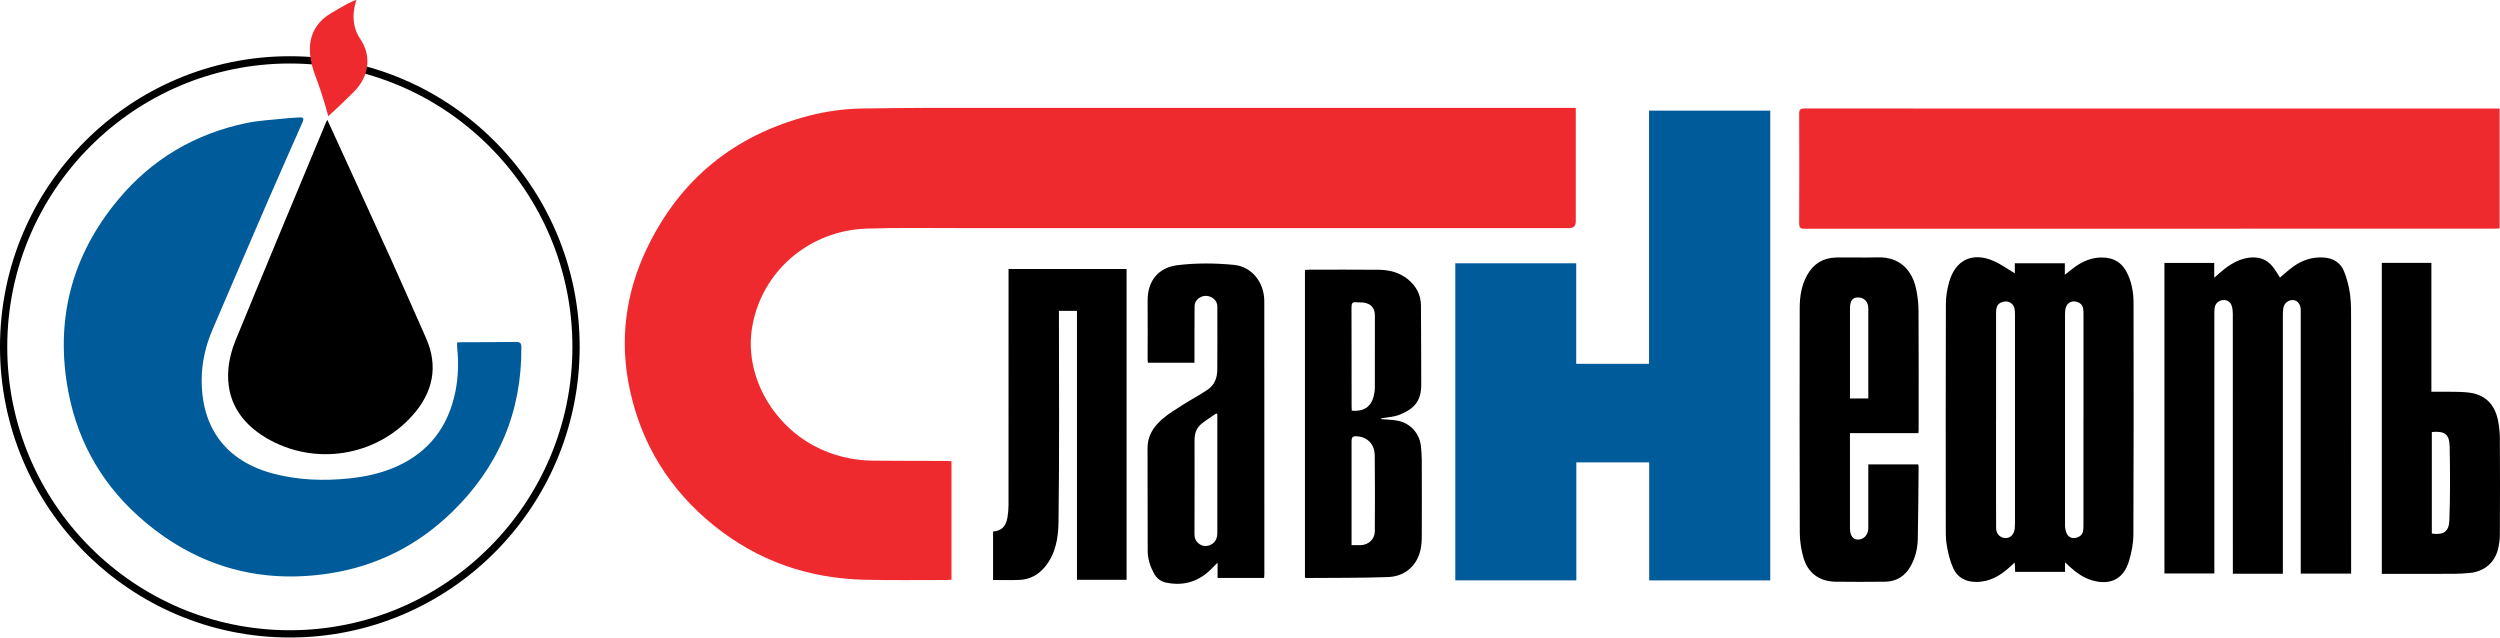
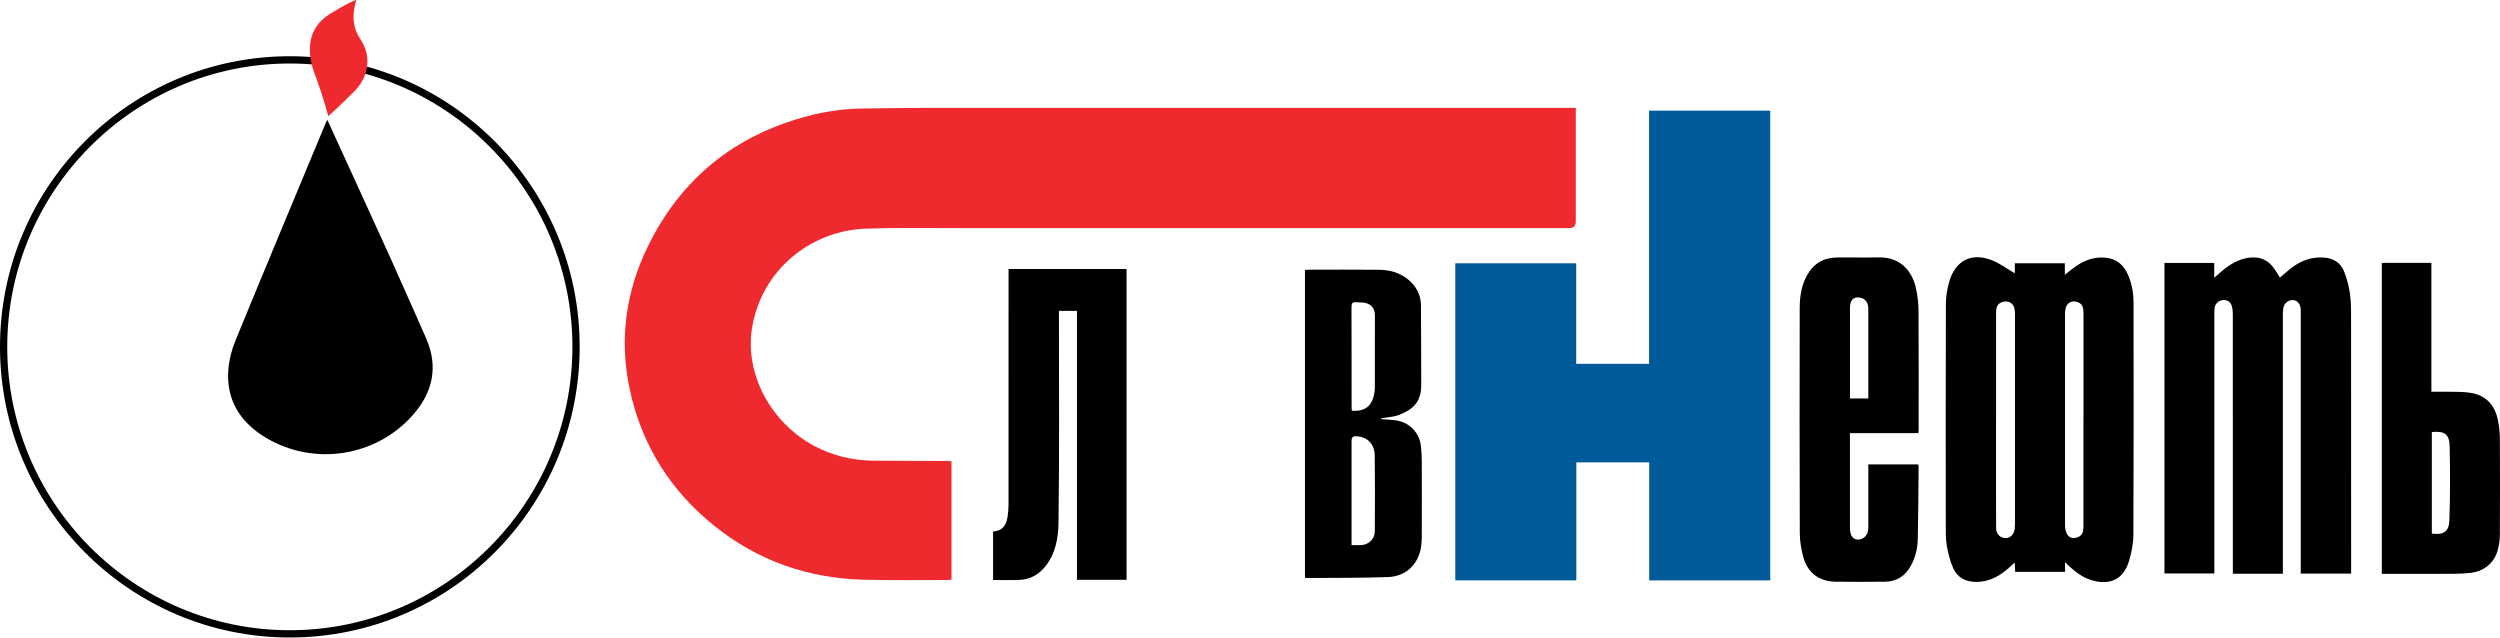
<svg xmlns="http://www.w3.org/2000/svg" width="200px" height="51px" viewBox="0 0 200 51" version="1.1">
  <title>Slavneft</title>
  <g id="Page-1" stroke="none" stroke-width="1" fill="none" fill-rule="evenodd">
    <g id="Artboard" transform="translate(-51, -399)" fill-rule="nonzero">
      <g id="Slavneft" transform="translate(51, 399)">
        <polygon id="Path" fill="#005B9A" points="131.935 46.432 131.935 36.99 126.106 36.99 126.106 46.429 116.423 46.429 116.423 21.063 126.097 21.063 126.097 29.105 131.924 29.105 131.924 8.851 141.621 8.851 141.621 46.432 131.932 46.432" />
        <g id="Group" transform="translate(49.982, 8.627)" fill="#EF2A2F">
          <path d="M23.803,0.006 C22.224,0.006 20.649,0.032 19.07,0.052 C17.573,0.07 16.096,0.274 14.648,0.655 C8.784,2.197 4.469,5.68 1.817,11.147 C0.071,14.749 -0.443,18.552 0.39,22.483 C1.33,26.923 3.608,30.574 7.136,33.42 C10.635,36.242 14.677,37.642 19.151,37.752 C21.354,37.808 23.559,37.77 25.764,37.773 C25.886,37.773 26.011,37.761 26.136,37.752 L26.136,28.267 C25.976,28.258 25.84,28.247 25.7,28.247 C23.762,28.241 21.827,28.247 19.888,28.226 C18.22,28.212 16.639,27.833 15.159,27.048 C11.749,25.238 9.524,21.31 10.203,17.472 C10.995,13.006 14.808,9.823 19.317,9.663 C21.809,9.576 24.305,9.625 26.797,9.622 C43.052,9.622 59.304,9.622 75.558,9.622 C75.906,9.622 76.081,9.446 76.081,9.093 C76.081,6.221 76.081,3.352 76.081,0.48 L76.081,0 L75.552,0 C58.303,0 41.05,0 23.8,0 L23.803,0.006 Z" id="Path" />
-           <path d="M149.613,0.058 C131.202,0.058 112.789,0.058 94.378,0.052 C94.041,0.052 93.951,0.145 93.951,0.48 C93.963,3.398 93.966,6.314 93.951,9.232 C93.951,9.587 94.05,9.674 94.401,9.674 C112.8,9.666 131.202,9.666 149.601,9.666 C149.726,9.666 149.848,9.654 149.987,9.648 L149.987,0.058 L149.613,0.058 Z" id="Path" />
        </g>
        <path d="M165.202,44.974 L165.202,45.748 L161.215,45.748 C161.204,45.518 161.192,45.303 161.175,45 C161.018,45.146 160.913,45.242 160.809,45.338 C160.04,46.048 159.187,46.557 158.09,46.554 C157.252,46.554 156.602,46.208 156.262,45.463 C156.004,44.893 155.85,44.264 155.743,43.644 C155.647,43.089 155.662,42.51 155.662,41.942 C155.656,36.074 155.653,30.208 155.67,24.339 C155.67,23.746 155.769,23.132 155.931,22.561 C156.433,20.789 157.794,20.141 159.483,20.874 C160.078,21.133 160.612,21.528 161.186,21.869 L161.186,21.063 L165.187,21.063 L165.187,21.982 C165.521,21.723 165.782,21.499 166.064,21.304 C166.664,20.891 167.32,20.615 168.063,20.6 C169.131,20.58 169.836,21.037 170.259,22.026 C170.561,22.73 170.683,23.475 170.683,24.231 C170.692,30.4 170.7,36.571 170.671,42.74 C170.669,43.458 170.529,44.197 170.32,44.887 C169.882,46.333 168.814,46.851 167.361,46.426 C166.664,46.222 166.099,45.809 165.57,45.329 C165.469,45.236 165.37,45.14 165.196,44.974 L165.202,44.974 Z M159.683,33.545 C159.683,35.486 159.683,37.427 159.683,39.364 C159.683,40.328 159.68,41.294 159.689,42.257 C159.695,42.716 160.011,43.036 160.443,43.045 C160.821,43.054 161.125,42.751 161.177,42.312 C161.192,42.175 161.198,42.033 161.198,41.896 C161.198,36.33 161.198,30.767 161.198,25.2 C161.198,25.037 161.192,24.875 161.166,24.714 C161.096,24.296 160.71,24.042 160.295,24.135 C159.854,24.234 159.686,24.467 159.686,25.003 C159.686,27.848 159.686,30.697 159.686,33.542 L159.683,33.545 Z M166.679,33.566 C166.679,30.787 166.679,28.011 166.679,25.232 C166.679,25.081 166.679,24.93 166.664,24.779 C166.632,24.403 166.418,24.188 166.02,24.121 C165.707,24.069 165.396,24.237 165.28,24.563 C165.219,24.732 165.202,24.927 165.202,25.107 C165.199,30.743 165.196,36.382 165.202,42.018 C165.202,42.23 165.243,42.46 165.327,42.655 C165.454,42.949 165.713,43.092 166.035,43.031 C166.366,42.967 166.612,42.783 166.656,42.42 C166.676,42.248 166.676,42.07 166.676,41.899 C166.676,39.12 166.676,36.344 166.676,33.566 L166.679,33.566 Z" id="Shape" fill="#000000" />
        <path d="M182.632,45.897 L178.628,45.897 L178.628,45.451 C178.628,38.678 178.628,31.901 178.625,25.128 C178.625,24.921 178.607,24.709 178.552,24.511 C178.448,24.141 178.181,23.975 177.824,24.007 C177.493,24.039 177.217,24.29 177.171,24.627 C177.145,24.822 177.148,25.02 177.148,25.218 C177.148,31.957 177.148,38.698 177.148,45.437 L177.148,45.879 L173.155,45.879 L173.155,21.034 L177.139,21.034 L177.139,22.221 C177.441,21.959 177.679,21.732 177.94,21.531 C178.599,21.022 179.309,20.632 180.171,20.594 C180.955,20.56 181.532,20.894 181.962,21.526 C182.11,21.744 182.246,21.971 182.394,22.206 C182.739,21.918 183.061,21.624 183.409,21.366 C184.161,20.807 185.002,20.53 185.945,20.606 C186.68,20.664 187.248,21.025 187.518,21.694 C187.759,22.285 187.921,22.925 188.006,23.559 C188.101,24.281 188.087,25.02 188.087,25.75 C188.093,32.317 188.09,38.881 188.09,45.448 C188.09,45.588 188.09,45.725 188.09,45.888 L184.059,45.888 C184.059,45.745 184.059,45.608 184.059,45.472 C184.059,38.675 184.059,31.875 184.059,25.078 C184.059,24.95 184.065,24.822 184.054,24.694 C184.013,24.293 183.766,24.019 183.444,24.005 C183.064,23.987 182.725,24.261 182.664,24.653 C182.635,24.848 182.629,25.046 182.629,25.244 C182.629,31.959 182.629,38.678 182.629,45.393 L182.629,45.902 L182.632,45.897 Z" id="Path" fill="#000000" />
        <path d="M90.126,46.382 L86.157,46.382 L86.157,24.869 L84.715,24.869 C84.715,25.02 84.715,25.154 84.715,25.288 C84.715,30.796 84.758,36.304 84.68,41.811 C84.663,43.031 84.445,44.314 83.603,45.341 C83.067,45.995 82.379,46.362 81.538,46.394 C80.847,46.42 80.153,46.4 79.446,46.4 L79.446,42.527 C80.142,42.454 80.481,42.12 80.603,41.358 C80.655,41.037 80.682,40.712 80.682,40.389 C80.687,34.241 80.684,28.095 80.684,21.947 C80.684,21.811 80.684,21.674 80.684,21.52 L90.126,21.52 L90.126,46.38 L90.126,46.382 Z" id="Path" fill="#000000" />
        <path d="M153.468,34.651 L147.996,34.651 C147.996,34.811 147.996,34.933 147.996,35.058 L147.996,42.204 C147.996,42.227 147.996,42.251 147.996,42.274 C147.996,42.844 148.242,43.176 148.646,43.167 C149.127,43.156 149.461,42.775 149.464,42.23 C149.464,40.767 149.464,39.303 149.464,37.837 L149.464,37.153 L153.456,37.153 C153.465,37.217 153.488,37.293 153.488,37.368 C153.471,39.298 153.465,41.227 153.422,43.153 C153.404,43.898 153.224,44.622 152.856,45.283 C152.409,46.086 151.724,46.528 150.798,46.537 C149.475,46.548 148.152,46.557 146.832,46.537 C145.526,46.513 144.606,45.824 144.261,44.558 C144.093,43.938 143.986,43.281 143.983,42.641 C143.962,36.644 143.965,30.647 143.977,24.653 C143.977,23.746 144.11,22.849 144.557,22.032 C145.071,21.098 145.872,20.615 146.931,20.6 C148.033,20.586 149.136,20.618 150.236,20.589 C152.008,20.542 152.969,21.651 153.279,23.068 C153.41,23.664 153.48,24.284 153.482,24.895 C153.503,28.043 153.491,31.194 153.491,34.342 C153.491,34.433 153.48,34.523 153.474,34.648 L153.468,34.651 Z M147.996,31.878 L149.464,31.878 C149.464,31.77 149.464,31.689 149.464,31.61 C149.464,29.3 149.464,26.99 149.464,24.68 C149.464,24.133 149.127,23.786 148.619,23.795 C148.199,23.801 147.998,24.077 147.998,24.656 C147.998,26.815 147.998,28.974 147.998,31.133 C147.998,31.375 147.998,31.616 147.998,31.881 L147.996,31.878 Z" id="Shape" fill="#000000" />
        <path d="M110.501,33.534 C110.905,33.566 111.308,33.574 111.705,33.635 C112.782,33.804 113.559,34.625 113.676,35.707 C113.716,36.088 113.739,36.469 113.742,36.851 C113.748,38.873 113.751,40.895 113.742,42.914 C113.742,43.272 113.716,43.639 113.641,43.985 C113.362,45.242 112.408,46.115 111.053,46.164 C108.865,46.246 106.671,46.219 104.48,46.24 C104.46,46.24 104.44,46.225 104.396,46.208 L104.396,21.595 C104.507,21.59 104.62,21.578 104.73,21.575 C106.587,21.575 108.441,21.56 110.295,21.581 C111.14,21.59 111.946,21.79 112.628,22.34 C113.287,22.873 113.664,23.571 113.676,24.412 C113.702,26.527 113.684,28.64 113.699,30.755 C113.707,32.07 113.153,32.722 111.894,33.205 C111.534,33.342 111.131,33.359 110.745,33.429 C110.661,33.443 110.58,33.455 110.495,33.47 C110.495,33.49 110.501,33.513 110.501,33.534 L110.501,33.534 Z M108.125,43.612 C108.409,43.612 108.641,43.618 108.871,43.612 C109.489,43.589 109.982,43.127 109.985,42.501 C109.996,40.479 110.005,38.457 109.979,36.437 C109.967,35.55 109.419,34.983 108.618,34.91 C108.209,34.872 108.125,34.948 108.125,35.346 C108.125,37.971 108.125,40.598 108.125,43.223 C108.125,43.336 108.125,43.45 108.125,43.612 Z M108.142,32.856 C109.097,32.94 109.68,32.55 109.895,31.7 C109.953,31.468 109.988,31.22 109.988,30.979 C109.996,29.064 109.996,27.147 109.991,25.232 C109.991,24.636 109.674,24.287 109.077,24.205 C108.894,24.182 108.705,24.205 108.522,24.182 C108.197,24.141 108.116,24.272 108.119,24.589 C108.131,27.225 108.125,29.862 108.128,32.495 C108.128,32.608 108.136,32.722 108.142,32.853 L108.142,32.856 Z" id="Shape" fill="#000000" />
-         <path d="M95.561,29.021 L91.835,29.021 C91.827,28.933 91.809,28.855 91.809,28.779 C91.809,27.211 91.824,25.643 91.809,24.074 C91.792,22.413 92.729,21.398 94.183,21.217 C95.674,21.031 97.218,21.043 98.715,21.191 C100.177,21.334 101.141,22.62 101.144,24.095 C101.152,31.38 101.149,38.666 101.149,45.949 C101.149,46.039 101.138,46.129 101.129,46.234 L97.406,46.234 L97.406,45.012 C97.206,45.216 97.073,45.347 96.942,45.48 C95.921,46.525 94.696,46.909 93.269,46.604 C92.839,46.513 92.523,46.252 92.311,45.859 C92.009,45.3 91.818,44.709 91.815,44.072 C91.809,41.331 91.815,38.588 91.803,35.847 C91.798,34.863 92.288,34.133 92.973,33.536 C93.472,33.1 94.055,32.751 94.618,32.39 C95.279,31.968 95.979,31.604 96.626,31.162 C97.16,30.799 97.377,30.222 97.383,29.591 C97.398,27.895 97.389,26.198 97.386,24.502 C97.386,24.057 96.977,23.684 96.492,23.67 C96.022,23.655 95.57,24.028 95.567,24.467 C95.555,25.838 95.558,27.208 95.558,28.581 C95.558,28.718 95.558,28.855 95.558,29.021 L95.561,29.021 Z M97.392,33.152 C97.363,33.126 97.334,33.1 97.305,33.074 C96.919,33.339 96.518,33.589 96.15,33.877 C95.735,34.203 95.564,34.645 95.564,35.186 C95.573,37.659 95.561,40.13 95.558,42.603 C95.558,42.719 95.558,42.836 95.575,42.949 C95.633,43.354 96.043,43.691 96.449,43.682 C96.989,43.668 97.386,43.252 97.386,42.69 C97.386,40.101 97.386,37.514 97.386,34.924 C97.386,34.334 97.386,33.743 97.386,33.149 L97.392,33.152 Z" id="Shape" fill="#000000" />
        <path d="M190.544,45.908 L190.544,21.031 L194.511,21.031 L194.511,31.34 C194.679,31.34 194.813,31.34 194.943,31.34 C195.799,31.357 196.664,31.305 197.511,31.407 C198.814,31.561 199.595,32.355 199.847,33.667 C199.937,34.13 199.986,34.61 199.989,35.081 C200.004,37.639 200.004,40.194 199.989,42.751 C199.989,43.153 199.934,43.566 199.835,43.953 C199.563,45.029 198.721,45.725 197.595,45.835 C197.169,45.879 196.739,45.902 196.313,45.905 C194.525,45.914 192.741,45.908 190.954,45.908 L190.544,45.908 Z M194.546,34.566 L194.546,42.684 C195.451,42.815 195.918,42.556 195.95,41.625 C196.02,39.664 196.014,37.7 195.973,35.736 C195.953,34.726 195.576,34.465 194.546,34.564 L194.546,34.566 Z" id="Shape" fill="#000000" />
-         <path d="M36.572,27.394 C36.699,27.388 36.81,27.377 36.923,27.377 C38.374,27.371 39.821,27.377 41.272,27.356 C41.603,27.351 41.707,27.438 41.71,27.778 C41.745,32.984 39.859,37.383 36.142,40.985 C33.409,43.633 30.133,45.288 26.378,45.87 C20.865,46.723 15.909,45.367 11.621,41.774 C8.38,39.059 6.294,35.594 5.487,31.442 C4.367,25.683 5.696,20.49 9.445,15.98 C12.129,12.747 15.579,10.708 19.69,9.849 C20.761,9.625 21.869,9.582 22.96,9.462 C23.271,9.427 23.584,9.424 23.895,9.398 C24.275,9.366 24.347,9.448 24.193,9.797 C23.311,11.805 22.415,13.803 21.544,15.814 C20.024,19.323 18.512,22.841 17.006,26.356 C16.461,27.627 16.147,28.951 16.136,30.339 C16.101,34.264 18.115,36.915 21.904,37.901 C23.877,38.413 25.885,38.483 27.907,38.276 C29.242,38.139 30.536,37.86 31.761,37.304 C34.326,36.143 35.84,34.142 36.415,31.401 C36.664,30.211 36.702,29.006 36.572,27.799 C36.557,27.674 36.572,27.548 36.572,27.397 L36.572,27.394 Z" id="Path" fill="#005B9A" />
        <path d="M26.181,9.576 C27.899,13.335 29.617,17.071 31.317,20.819 C32.251,22.879 33.151,24.953 34.07,27.019 C35.095,29.32 34.63,31.398 33.017,33.216 C30.06,36.548 25.113,37.307 21.283,35.026 C19.238,33.807 18.074,32.012 18.268,29.553 C18.329,28.771 18.538,27.967 18.84,27.237 C21.231,21.412 23.66,15.604 26.079,9.791 C26.108,9.718 26.149,9.651 26.187,9.582 L26.181,9.576 Z" id="Path" fill="#000000" />
        <path d="M23.187,5.08 C35.652,5.08 45.793,15.25 45.793,27.749 C45.793,40.249 35.652,50.418 23.187,50.418 C10.721,50.418 0.58,40.252 0.58,27.749 C0.58,15.247 10.721,5.08 23.187,5.08 M23.187,4.498 C10.382,4.498 0,14.909 0,27.749 C0,40.589 10.382,51 23.187,51 C35.991,51 46.373,40.589 46.373,27.749 C46.373,14.909 35.994,4.498 23.187,4.498 L23.187,4.498 Z" id="Shape" fill="#000000" />
        <path d="M26.256,9.302 C26.256,9.302 25.955,7.993 25.221,6.046 C24.487,4.1 24.565,2.223 26.431,1.091 C28.296,-0.041 28.52,0 28.52,0 C28.52,0 27.835,1.679 28.807,3.093 C29.779,4.507 29.492,6.157 28.34,7.312 C27.188,8.467 26.254,9.302 26.254,9.302 L26.256,9.302 Z" id="Path" fill="#EF2A2F" />
      </g>
    </g>
  </g>
</svg>